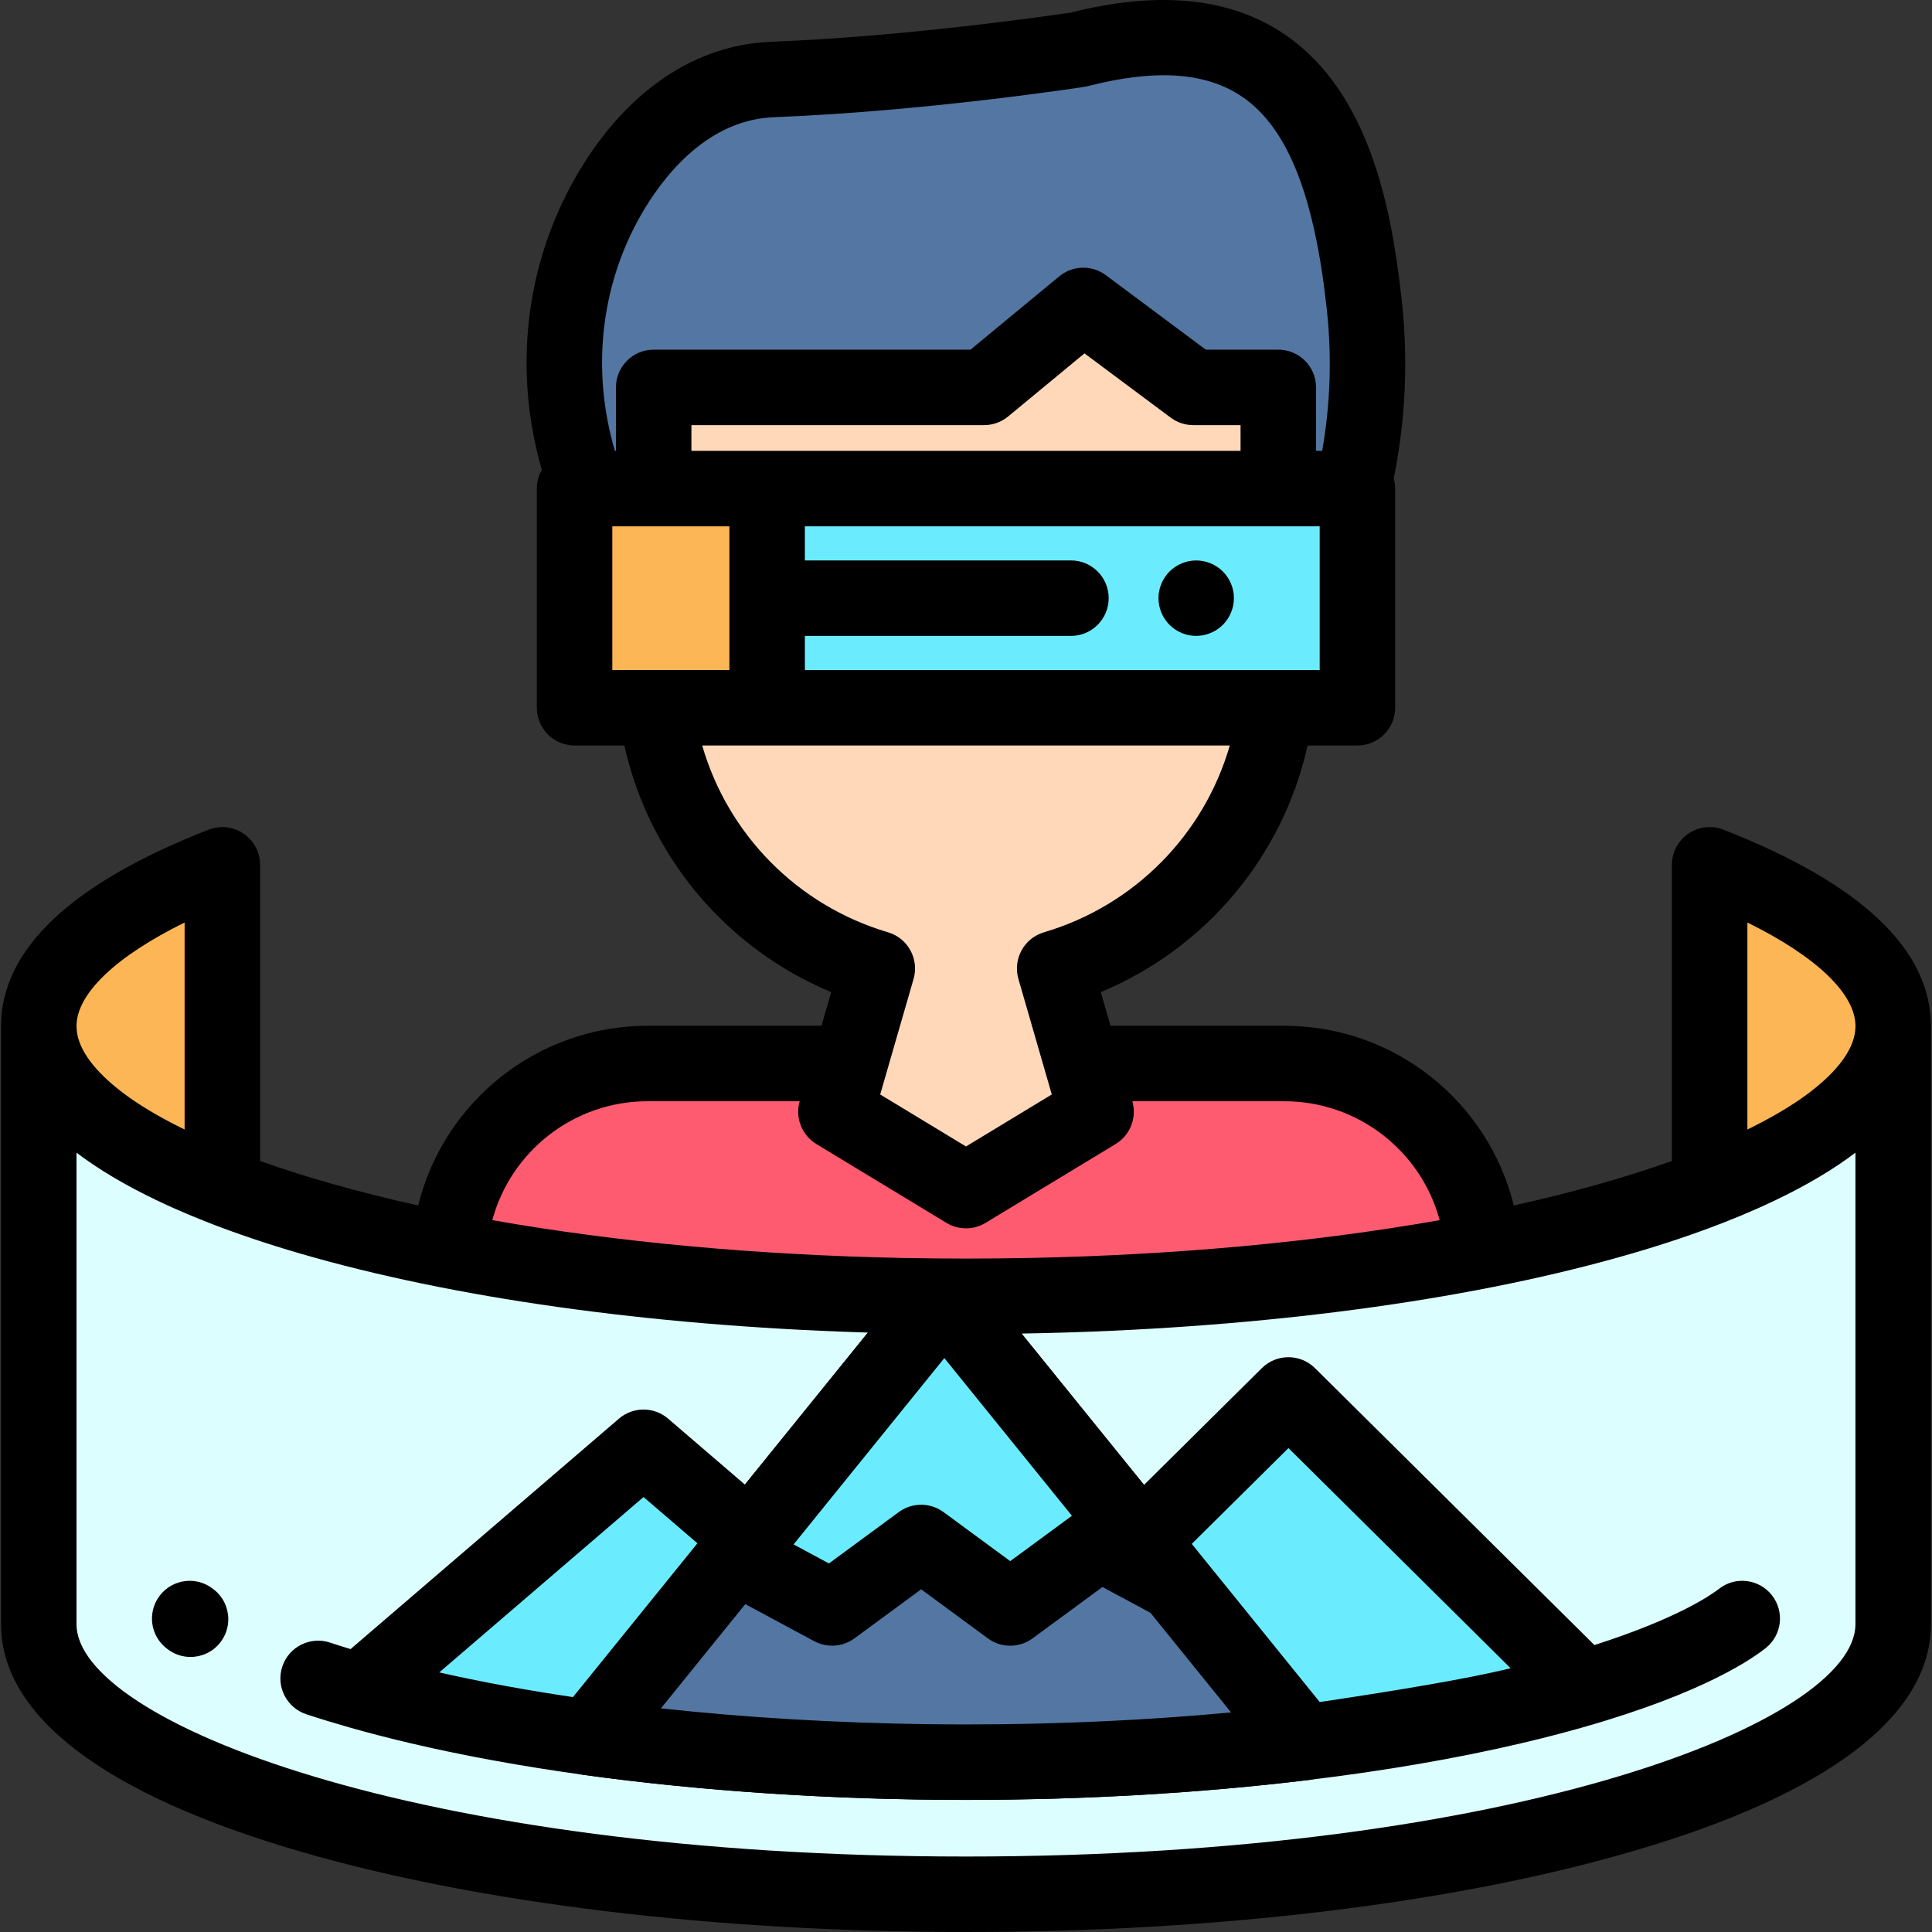
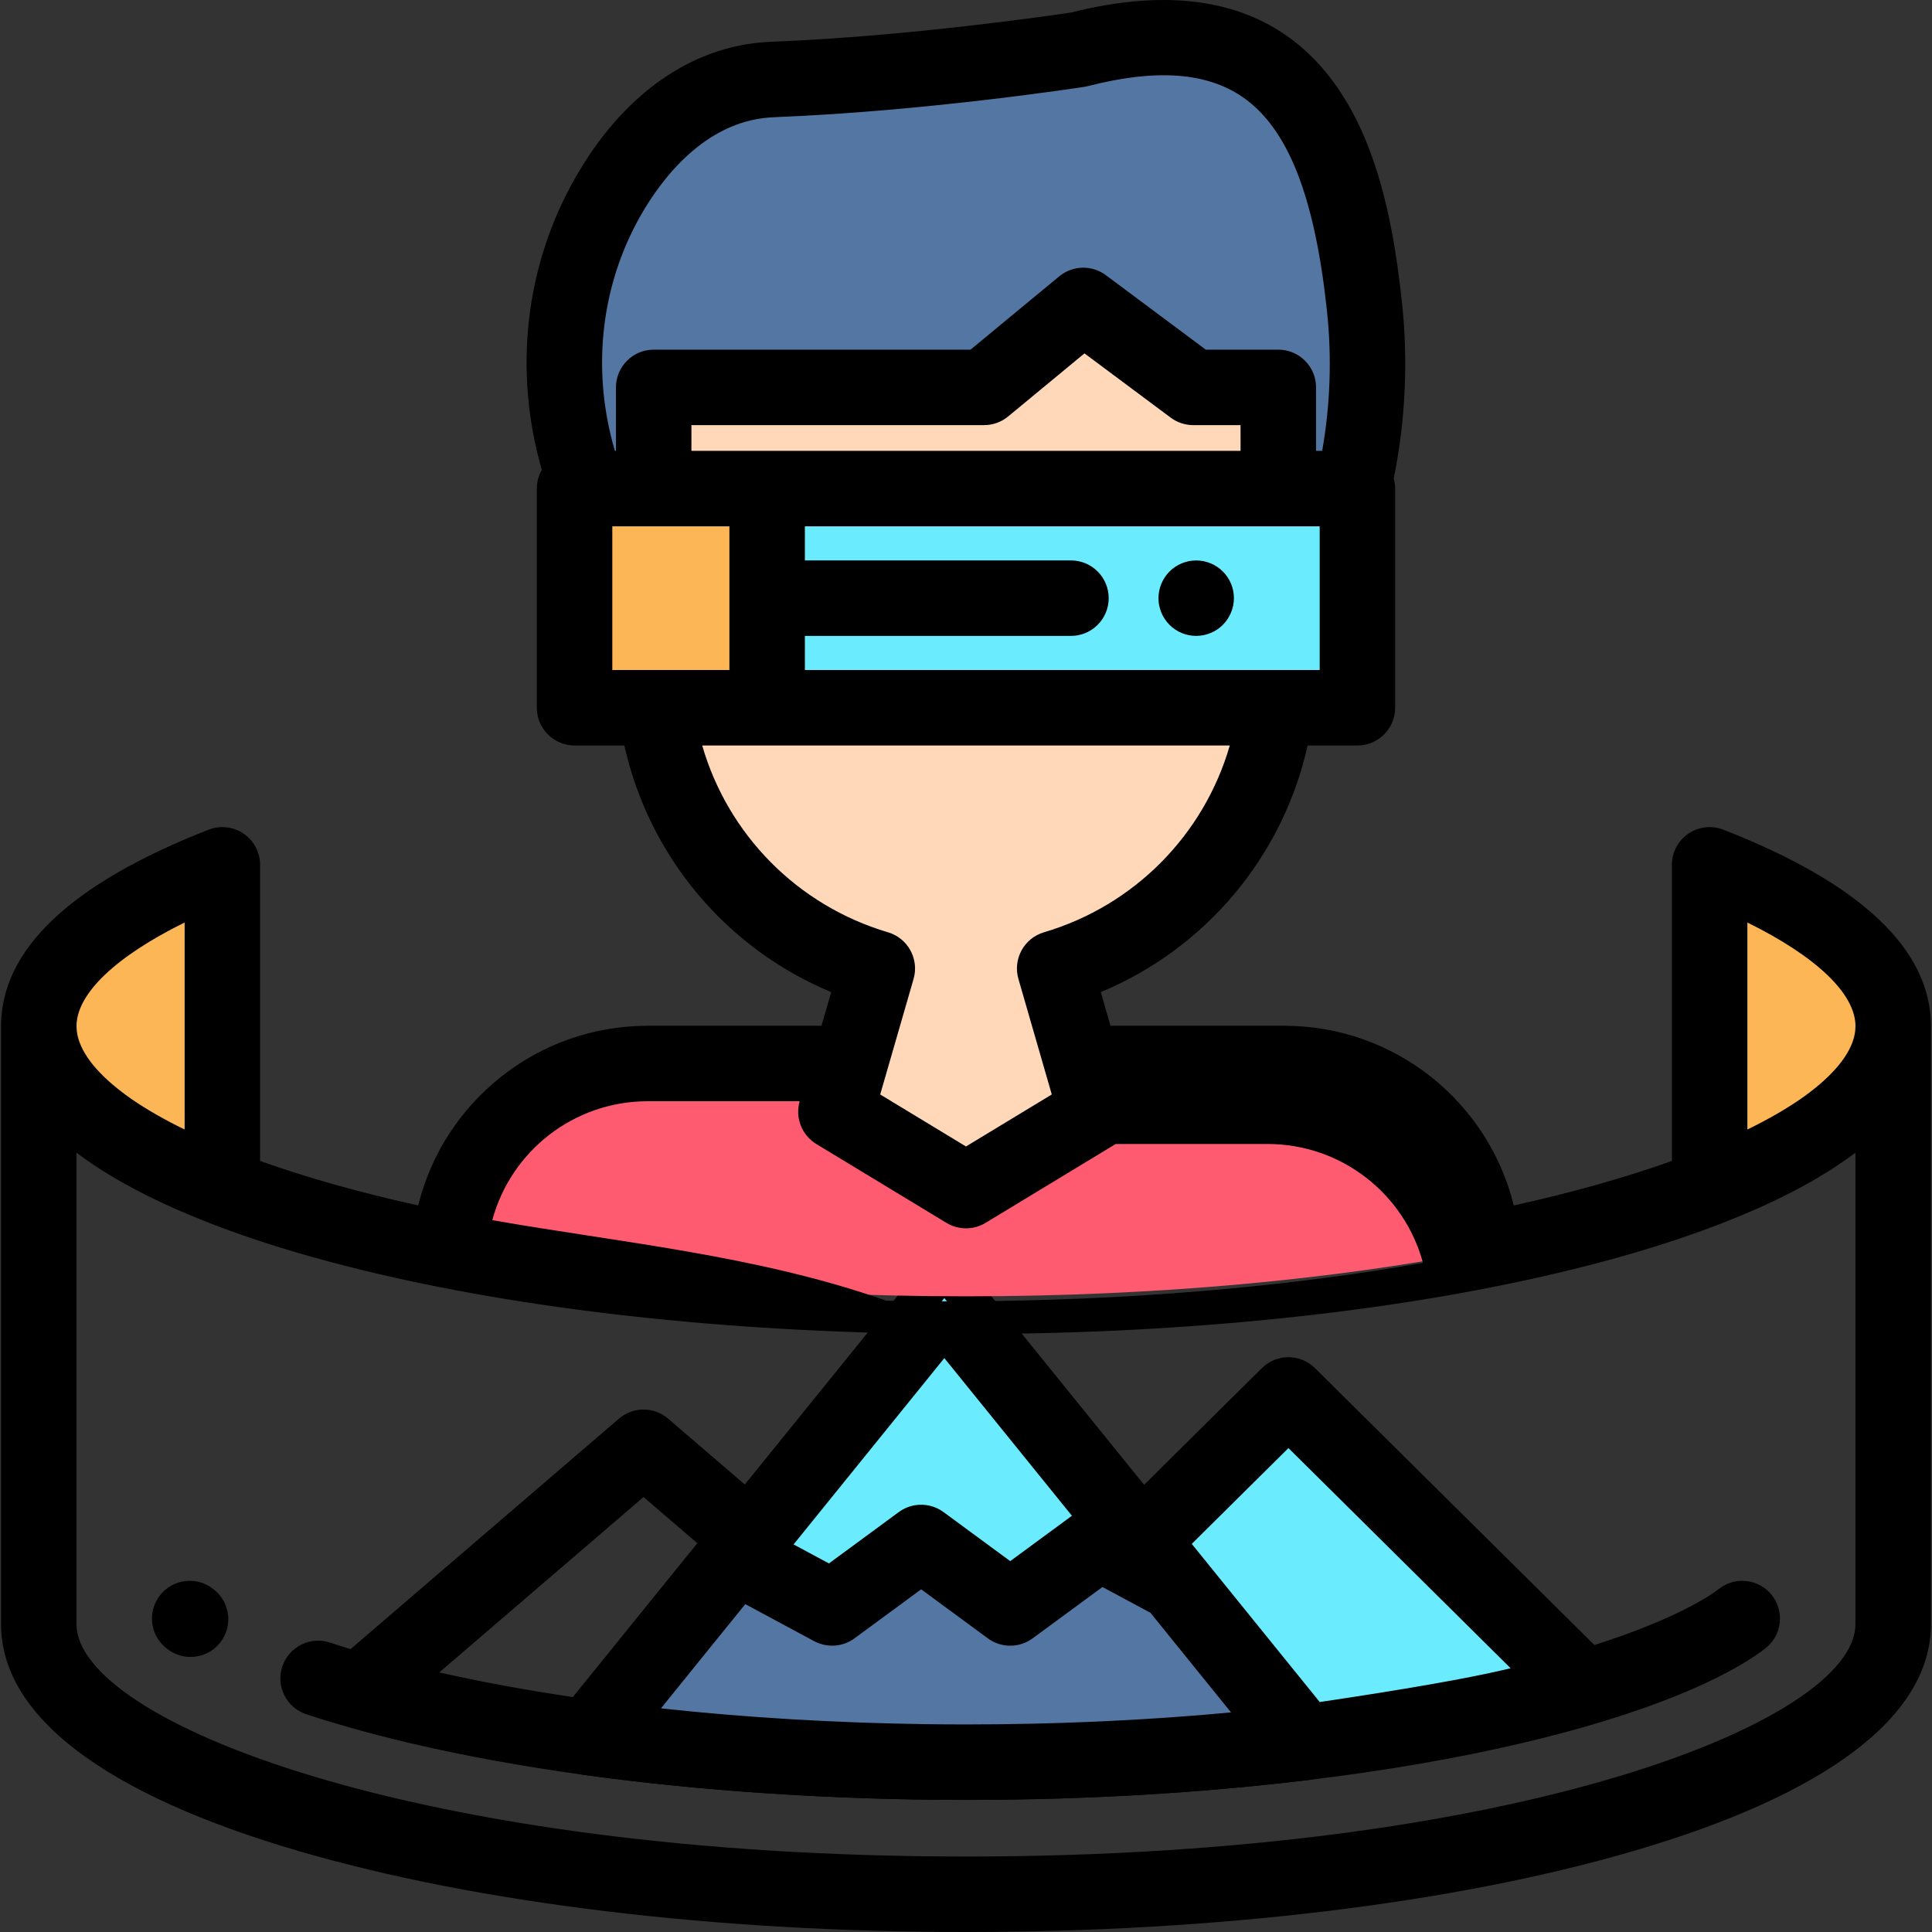
<svg xmlns="http://www.w3.org/2000/svg" version="1.1" id="Capa_1" x="0px" y="0px" viewBox="0 0 512.001 512.001" style="enable-background:new 0 0 512.001 512.001;" xml:space="preserve">
  <rect x="0" y="0" width="512.001" height="512.001" fill="#333333" stroke="none" />
-   <path style="fill:#DCFEFF;" d="M255.999,343.537c-135.71,0-245.724-32.051-245.724-71.587v158.462  c0,39.536,110.015,71.587,245.724,71.587s245.724-32.051,245.724-71.587V271.951C501.723,311.487,391.708,343.537,255.999,343.537z" />
  <path style="fill:#5377A2;" d="M311.386,419.552L311.386,419.552l-61.126-75.544l-55.321,68.371l-38.897,48.073  c30.886,4.27,65.108,6.544,99.957,6.544c30.987,0,61.478-1.8,89.57-5.2L311.386,419.552z" />
  <path d="M255.999,476.998c-34.875,0-69.913-2.295-101.326-6.639c-3.573-0.494-6.604-2.874-7.932-6.229  c-1.326-3.354-0.743-7.163,1.526-9.968l94.22-116.444c1.898-2.347,4.755-3.71,7.773-3.71l0,0c3.019,0,5.875,1.363,7.773,3.71  l95.309,117.788c2.287,2.828,2.859,6.675,1.493,10.047s-4.455,5.734-8.066,6.172C317.865,475.224,287.325,476.998,255.999,476.998z   M175.151,452.732c25.72,2.8,53.321,4.264,80.847,4.264c24.043,0,47.591-1.07,70.242-3.187l-75.981-93.902L175.151,452.732z" />
  <rect x="152.268" y="129.478" style="fill:#FDB655;" width="51.033" height="58.074" />
  <rect x="203.301" y="129.478" style="fill:#6BECFE;" width="156.43" height="58.074" />
  <path style="fill:#5377A2;" d="M155.785,129.483h17.449v-26.821h87.562l26.287-21.723l29.145,21.723h22.534v26.821h19.773  c3.127-13.181,5.062-29.673,3.036-48.452c-4.796-44.468-19.012-82.46-75.731-67.902c0,0-41.08,6.332-80.526,7.912  c-0.621,0.025-1.25,0.059-1.889,0.102c-17.887,1.212-32.551,13.902-42.234,30.84c-13.422,23.482-15.107,51.897-5.524,77.191  L155.785,129.483z" />
  <g>
    <polygon style="fill:#FFD8B9;" points="338.764,129.483 338.764,102.662 316.228,102.662 287.083,80.939 260.797,102.662    173.234,102.662 173.234,129.483  " />
    <path style="fill:#FFD8B9;" d="M338.131,187.558H173.866c4.077,32.963,27.543,59.908,58.632,69.1l-10.969,37.972l34.469,20.89   l34.469-20.89l-10.969-37.972C310.588,247.465,334.053,220.521,338.131,187.558z" />
  </g>
  <path d="M317.002,168.518c-0.65,0-1.31-0.06-1.95-0.19c-0.64-0.13-1.27-0.32-1.87-0.57c-0.61-0.25-1.19-0.56-1.73-0.92  c-0.551-0.37-1.061-0.79-1.52-1.25c-1.86-1.86-2.93-4.44-2.93-7.07c0-0.65,0.069-1.31,0.2-1.95c0.13-0.64,0.319-1.27,0.569-1.87  c0.25-0.61,0.561-1.19,0.92-1.73c0.36-0.55,0.78-1.06,1.24-1.52s0.97-0.88,1.52-1.24c0.54-0.36,1.119-0.67,1.73-0.92  c0.601-0.25,1.23-0.441,1.87-0.57c1.29-0.26,2.61-0.26,3.91,0c0.63,0.13,1.26,0.32,1.87,0.57c0.6,0.25,1.18,0.559,1.72,0.92  c0.55,0.36,1.06,0.78,1.52,1.24c0.461,0.46,0.881,0.97,1.25,1.52c0.36,0.54,0.671,1.12,0.921,1.73c0.25,0.6,0.44,1.23,0.569,1.87  c0.13,0.64,0.19,1.3,0.19,1.95c0,2.63-1.07,5.21-2.931,7.07C322.213,167.448,319.642,168.518,317.002,168.518z" />
  <path style="fill:#FF5B70;" d="M255.999,343.537c50.685,0,97.782-4.472,136.906-12.134c-1.586-27.643-24.498-49.562-52.528-49.562  h-53.602l3.694,12.789l-34.469,20.89l-34.469-20.89l3.694-12.789h-53.602c-28.031,0-50.942,21.919-52.528,49.562  C158.216,339.066,205.313,343.537,255.999,343.537z" />
  <g>
    <path style="fill:#FDB655;" d="M58.926,229.188C28.37,241.12,10.275,255.919,10.275,271.95s18.096,30.83,48.651,42.762V229.188z" />
    <path style="fill:#FDB655;" d="M453.072,229.188v85.524c30.556-11.932,48.651-26.731,48.651-42.762   C501.723,255.919,483.627,241.12,453.072,229.188z" />
  </g>
  <path d="M50.494,439.111c-2.162,0-4.338-0.697-6.17-2.136l-0.224-0.176c-2.511-1.972-3.823-4.905-3.823-7.868  c-0.001-2.163,0.696-4.341,2.136-6.173c3.411-4.343,9.697-5.1,14.042-1.688l0.224,0.176c2.511,1.972,3.823,4.905,3.823,7.868  c0.001,2.162-0.696,4.34-2.136,6.173C56.392,437.799,53.458,439.111,50.494,439.111z" />
  <polygon style="fill:#6BECFE;" points="244.115,408.769 267.72,426.128 291.33,408.769 311.386,419.552 250.261,344.008   194.94,412.38 220.509,426.128 " />
  <path style="fill:#5377A2;" d="M291.33,408.769l-23.609,17.358l-23.605-17.358l-23.604,17.358L194.94,412.38l-38.897,48.073  c30.886,4.27,65.108,6.544,99.957,6.544c30.988,0,61.478-1.8,89.57-5.2l-34.182-42.245L291.33,408.769z" />
  <g>
-     <path style="fill:#6BECFE;" d="M156.041,460.453l38.897-48.073l3.764-4.652l-28.161-24.179l-75.249,64.608   c4.864,1.384,10.149,2.764,15.915,4.115c15.416,3.613,32.415,6.607,50.469,8.932C159.788,460.961,157.908,460.711,156.041,460.453z   " />
    <path style="fill:#6BECFE;" d="M341.454,369.675l-39.085,38.732l9.018,11.145l0,0l34.182,42.245   c-3.465,0.419,35.527-4.909,55.218-9.525c6.992-1.639,13.297-3.319,18.972-4.999L341.454,369.675z" />
  </g>
-   <path d="M456.709,219.873c-3.078-1.201-6.55-0.806-9.279,1.057c-2.727,1.864-4.359,4.954-4.359,8.259v78.471  c-11.949,4.277-25.974,8.279-41.901,11.798c-6.75-27.455-31.551-47.617-60.794-47.617h-46.081l-2.577-8.921  c27.798-11.57,48.275-35.962,54.817-65.362h13.197c5.522,0,10.001-4.477,10.001-10.001v-58.075c0-0.933-0.137-1.831-0.376-2.688  c3.12-15.411,3.853-31.141,2.16-46.837c-2.678-24.818-8.592-55.274-30.74-70.624c-14.313-9.918-33.457-11.943-56.922-6.017  c-4.618,0.693-42.76,6.285-78.941,7.734c-0.711,0.029-1.432,0.068-2.164,0.117c-19.954,1.352-37.797,14.086-50.24,35.856  c-13.378,23.404-16.493,51.223-8.922,77.502c-0.838,1.463-1.324,3.153-1.324,4.959v58.075c0,5.523,4.478,10.001,10.001,10.001  h13.197c6.543,29.4,27.02,53.792,54.817,65.362l-2.577,8.921h-46.081c-29.245,0-54.044,20.162-60.794,47.617  c-15.927-3.519-29.952-7.52-41.901-11.798V229.19c0-3.304-1.632-6.394-4.359-8.259c-2.729-1.863-6.2-2.258-9.279-1.057  C18.786,234.13,0.275,251.651,0.275,271.952v158.462c0,24.308,27.378,45.131,79.175,60.221  c47.294,13.778,109.994,21.366,176.55,21.366s129.256-7.588,176.55-21.366c51.797-15.09,79.175-35.914,79.175-60.221V271.951  C511.724,251.65,493.213,234.128,456.709,219.873z M463.072,244.474c18.177,8.958,28.65,18.846,28.65,27.477  c0,0.346-0.024,0.695-0.056,1.045c-0.012,0.122-0.025,0.245-0.041,0.368c-0.028,0.221-0.066,0.443-0.106,0.666  c-0.073,0.392-0.16,0.785-0.273,1.181c-0.003,0.012-0.006,0.024-0.009,0.035c-1.506,5.204-6.471,10.746-14.335,16.185  c-3.88,2.655-8.501,5.303-13.828,7.904v-54.861H463.072z M349.731,177.557L349.731,177.557H213.301v-9.037h70.514  c5.522,0,10.001-4.477,10.001-10.001s-4.478-10.001-10.001-10.001h-70.514v-9.036h136.431l0,0V177.557z M328.763,119.482H183.234  l0,0v-6.819h77.563c2.325,0,4.578-0.811,6.37-2.292l20.234-16.722l22.85,17.032c1.728,1.287,3.823,1.982,5.977,1.982h12.534  L328.763,119.482L328.763,119.482z M169.875,56.947c5.22-9.133,16.608-24.632,34.224-25.826c0.547-0.037,1.086-0.066,1.617-0.087  c39.556-1.584,79.949-7.759,81.65-8.022c0.324-0.05,0.646-0.116,0.963-0.197c18.064-4.637,31.492-3.669,41.055,2.957  c11.924,8.264,18.993,26.164,22.247,56.331c1.35,12.515,0.933,25.055-1.236,37.379h-1.63v-16.82c0-5.523-4.478-10.001-10.001-10.001  h-19.218l-26.485-19.741c-3.696-2.754-8.797-2.625-12.348,0.31L257.2,92.664h-83.965c-5.522,0-10.001,4.477-10.001,10.001v16.82  h-0.279C156.697,98.232,159.119,75.766,169.875,56.947z M162.267,139.484L162.267,139.484H193.3v38.073h-31.033l0,0V139.484z   M186.09,197.558L186.09,197.558h139.819c-6.798,23.558-25.196,42.399-49.245,49.51c-5.273,1.559-8.298,7.082-6.772,12.366  l7.272,25.173c0.001,0.004,0.001,0.007,0.002,0.011l1.569,5.43l-22.736,13.78l-22.736-13.78l1.569-5.43  c0.001-0.004,0.001-0.007,0.002-0.011l7.272-25.173c1.525-5.282-1.499-10.807-6.771-12.366  C211.286,239.957,192.889,221.118,186.09,197.558z M130.467,323.35c4.901-18.226,21.566-31.508,41.155-31.508h40.303l-0.003,0.012  c-1.254,4.342,0.56,8.986,4.425,11.328l34.47,20.891c1.593,0.965,3.388,1.448,5.183,1.448c1.795,0,3.59-0.483,5.183-1.448  l34.47-20.891c3.865-2.342,5.679-6.985,4.425-11.328l-0.003-0.012h40.302c19.585,0,36.251,13.284,41.155,31.508  c-33.018,5.839-70.183,9.258-108.846,10.023c-0.021,0-0.043,0.001-0.064,0.001c-2.456,0.048-4.921,0.082-7.388,0.109  c-0.44,0.005-0.877,0.011-1.319,0.015c-2.633,0.025-5.271,0.039-7.915,0.039s-5.282-0.014-7.915-0.039  c-0.441-0.004-0.878-0.01-1.319-0.015c-2.467-0.027-4.932-0.061-7.388-0.109c-0.021,0-0.043-0.001-0.064-0.001  C200.65,332.608,163.485,329.188,130.467,323.35z M318.037,454.525c-0.437,0.036-0.877,0.068-1.315,0.103  c-2.043,0.163-4.095,0.316-6.152,0.462c-1.003,0.071-2.007,0.141-3.013,0.208c-1.735,0.116-3.476,0.225-5.22,0.329  c-1.088,0.065-2.177,0.13-3.269,0.19c-1.855,0.103-3.717,0.197-5.581,0.286c-1.068,0.051-2.136,0.102-3.207,0.148  c-2.002,0.087-4.01,0.167-6.022,0.238c-0.958,0.034-1.918,0.066-2.878,0.097c-2.178,0.07-4.36,0.133-6.548,0.184  c-0.716,0.017-1.433,0.031-2.15,0.046c-2.433,0.051-4.869,0.094-7.314,0.123c-0.382,0.005-0.765,0.007-1.148,0.011  c-2.733,0.028-5.471,0.046-8.217,0.046c-3.427,0-6.855-0.023-10.281-0.068c-0.04,0-0.081-0.001-0.121-0.002  c-24.048-0.321-47.965-1.747-70.444-4.194l6.422-7.936l15.928-19.683l18.272,9.824c0.4,0.215,0.812,0.396,1.23,0.552  c0.141,0.053,0.286,0.089,0.429,0.136c0.28,0.091,0.561,0.178,0.846,0.243c0.17,0.039,0.341,0.065,0.513,0.095  c0.264,0.046,0.527,0.086,0.793,0.111c0.18,0.017,0.359,0.026,0.539,0.033c0.129,0.005,0.257,0.023,0.385,0.023  c0.208,0,0.416-0.012,0.624-0.025c0.037-0.002,0.074-0.001,0.111-0.004c0.412-0.03,0.821-0.092,1.227-0.173  c0.066-0.013,0.133-0.025,0.199-0.039c0.395-0.087,0.784-0.2,1.167-0.335c0.067-0.024,0.134-0.049,0.2-0.074  c0.386-0.146,0.766-0.313,1.135-0.507c0.047-0.025,0.092-0.052,0.138-0.078c0.386-0.211,0.764-0.443,1.125-0.709l8.84-6.5l8.84-6.5  l17.681,13.002c1.545,1.136,3.335,1.773,5.155,1.913c2.332,0.18,4.715-0.458,6.694-1.913l18.516-13.614l12.717,6.836l18.348,22.676  l3.013,3.724c-0.108,0.01-0.217,0.02-0.326,0.03C323.301,454.081,320.675,454.31,318.037,454.525z M142.704,448.316  c-0.083-0.014-0.167-0.027-0.25-0.041c-1.416-0.235-2.821-0.475-4.217-0.719c-0.108-0.019-0.217-0.037-0.324-0.056  c-1.398-0.245-2.785-0.495-4.162-0.748c-0.089-0.016-0.178-0.032-0.267-0.048c-2.934-0.542-5.82-1.103-8.656-1.683  c-0.045-0.009-0.089-0.019-0.134-0.028c-1.307-0.268-2.601-0.54-3.886-0.816c-0.499-0.107-0.992-0.217-1.488-0.326  c-0.83-0.181-1.659-0.362-2.479-0.547c-0.143-0.032-0.284-0.065-0.427-0.098l54.13-46.476l14.276,12.258l-32.981,40.761  c-1.549-0.23-3.086-0.464-4.613-0.704c-0.041-0.006-0.082-0.013-0.123-0.019C145.626,448.793,144.161,448.557,142.704,448.316z   M398.504,442.536c-9.859,2.311-26.254,5.176-48.761,8.522l-30.583-37.795l-3.33-4.115l25.623-25.392l58.876,58.344  C399.72,442.245,399.125,442.39,398.504,442.536z M267.721,413.715l-17.682-13.002c-2.202-1.62-4.903-2.227-7.48-1.822  c-1.546,0.243-3.048,0.85-4.37,1.822l-18.511,13.613l-9.372-5.038l39.954-49.379l33.811,41.786L267.721,413.715z M48.926,244.474  v54.862c-5.328-2.601-9.949-5.249-13.829-7.904c-7.863-5.44-12.829-10.98-14.335-16.185c-0.003-0.012-0.006-0.024-0.009-0.035  c-0.113-0.396-0.201-0.789-0.274-1.181c-0.04-0.222-0.079-0.445-0.106-0.666c-0.016-0.123-0.03-0.246-0.041-0.368  c-0.032-0.35-0.056-0.698-0.056-1.045C20.275,263.32,30.748,253.432,48.926,244.474z M255.999,491.999  c-146.046,0-235.724-35.87-235.724-61.586V305.469c5.755,4.372,12.749,8.536,20.966,12.482c0.14,0.068,0.28,0.136,0.421,0.203  c0.842,0.402,1.699,0.8,2.567,1.197c0.396,0.182,0.787,0.365,1.189,0.547c0.29,0.13,0.59,0.258,0.882,0.388  c2.841,1.264,5.812,2.5,8.908,3.71c0.027,0.01,0.053,0.021,0.08,0.032c0.003,0.001,0.006,0.002,0.009,0.003  c7.348,2.869,15.392,5.588,24.152,8.141c40.548,11.814,92.425,19.07,148.342,20.902c0.325,0.011,0.65,0.021,0.975,0.031  c0.413,0.013,0.825,0.028,1.239,0.04l-32.598,40.286l-20.348-17.471c-3.748-3.218-9.282-3.217-13.03,0l-71.124,61.068  c-1.864-0.569-3.69-1.144-5.463-1.729c-5.247-1.73-10.901,1.118-12.631,6.363c-1.73,5.245,1.118,10.9,6.362,12.631  c3.62,1.194,7.423,2.354,11.37,3.477c0.005,0.001,0.01,0.004,0.014,0.005c0.06,0.017,0.121,0.033,0.181,0.05  c1.164,0.33,2.34,0.657,3.53,0.981c0.157,0.043,0.312,0.085,0.469,0.128c1.136,0.307,2.283,0.611,3.441,0.911  c0.204,0.053,0.407,0.107,0.612,0.16c1.116,0.288,2.244,0.572,3.38,0.853c0.235,0.058,0.467,0.117,0.702,0.175  c1.34,0.329,2.689,0.655,4.055,0.975c1.568,0.368,3.158,0.727,4.757,1.082c0.462,0.103,0.928,0.204,1.393,0.305  c1.227,0.268,2.463,0.532,3.708,0.793c0.439,0.092,0.876,0.185,1.318,0.276c1.643,0.339,3.297,0.672,4.968,0.998  c0.207,0.04,0.418,0.079,0.625,0.119c1.48,0.286,2.972,0.567,4.473,0.844c0.497,0.091,0.996,0.182,1.496,0.272  c1.354,0.245,2.715,0.486,4.085,0.722c0.4,0.069,0.797,0.14,1.199,0.208c1.735,0.296,3.483,0.585,5.244,0.867  c0.379,0.061,0.762,0.119,1.143,0.18c1.421,0.225,2.851,0.445,4.288,0.662c0.533,0.08,1.066,0.16,1.6,0.239  c1.54,0.227,3.089,0.45,4.646,0.667c0.223,0.031,0.442,0.065,0.665,0.096c0.044,0.007,0.088,0.013,0.133,0.02  c0.087,0.012,0.176,0.023,0.263,0.035c1.657,0.228,3.324,0.45,4.999,0.667c0.134,0.017,0.266,0.036,0.4,0.053  c0.023,0.003,0.046,0.006,0.068,0.009c0.001,0,0.001,0.001,0.002,0.001c0.003,0,0.005,0,0.007,0c0.467,0.06,0.941,0.117,1.41,0.176  c1.287,0.163,2.578,0.322,3.875,0.478c0.531,0.064,1.062,0.128,1.594,0.19c23.806,2.805,49.237,4.48,75.189,4.913  c0.373,0.006,0.747,0.012,1.12,0.017c1.635,0.025,3.272,0.045,4.911,0.06c0.498,0.005,0.995,0.01,1.493,0.014  c1.996,0.015,3.994,0.025,5.995,0.025c3.711,0,7.414-0.028,11.11-0.079c0.483-0.007,0.966-0.015,1.449-0.022  c3.178-0.049,6.349-0.117,9.511-0.203c0.761-0.021,1.523-0.041,2.283-0.064c2.943-0.089,5.876-0.195,8.801-0.316  c1.188-0.049,2.373-0.101,3.557-0.155c2.733-0.125,5.458-0.261,8.171-0.414c1.102-0.062,2.199-0.129,3.298-0.195  c2.563-0.155,5.115-0.323,7.655-0.502c1.015-0.072,2.03-0.143,3.043-0.219c2.918-0.218,5.819-0.454,8.704-0.705  c0.769-0.067,1.537-0.134,2.303-0.203c3.129-0.282,6.237-0.582,9.321-0.901c0.474-0.049,0.946-0.099,1.419-0.149  c3.238-0.342,6.449-0.704,9.631-1.086c0.172-0.021,0.347-0.038,0.518-0.058c0.002,0,0.004-0.001,0.006-0.001  c0.023-0.003,0.046-0.008,0.07-0.011c20.169-2.444,39.141-5.699,56.223-9.704c1.605-0.376,3.161-0.754,4.695-1.133  c0.318-0.079,0.634-0.159,0.951-0.238c1.414-0.354,2.799-0.708,4.153-1.063c0.116-0.031,0.233-0.06,0.348-0.091  c34.782-9.166,49.679-18.755,54.68-22.683c4.344-3.412,5.099-9.699,1.688-14.042c-3.411-4.343-9.7-5.099-14.042-1.688  c-1.883,1.479-10.753,7.77-32.996,14.887l-74.055-73.386c-3.898-3.862-10.181-3.862-14.079,0l-31.228,30.947l-32.455-40.109  c4.187-0.071,8.355-0.172,12.501-0.303c0.325-0.01,0.65-0.021,0.975-0.031c55.918-1.831,107.795-9.089,148.342-20.902  c8.76-2.552,16.803-5.271,24.152-8.141c0.003-0.001,0.006-0.002,0.009-0.003c0.027-0.01,0.053-0.021,0.08-0.032  c3.095-1.21,6.066-2.447,8.908-3.71c0.293-0.13,0.592-0.258,0.882-0.388c0.402-0.181,0.793-0.364,1.189-0.547  c0.867-0.397,1.724-0.796,2.566-1.197c0.141-0.068,0.281-0.136,0.421-0.203c8.218-3.946,15.211-8.109,20.966-12.482v124.944  C491.722,456.129,402.045,491.999,255.999,491.999z" />
+   <path d="M456.709,219.873c-3.078-1.201-6.55-0.806-9.279,1.057c-2.727,1.864-4.359,4.954-4.359,8.259v78.471  c-11.949,4.277-25.974,8.279-41.901,11.798c-6.75-27.455-31.551-47.617-60.794-47.617h-46.081l-2.577-8.921  c27.798-11.57,48.275-35.962,54.817-65.362h13.197c5.522,0,10.001-4.477,10.001-10.001v-58.075c0-0.933-0.137-1.831-0.376-2.688  c3.12-15.411,3.853-31.141,2.16-46.837c-2.678-24.818-8.592-55.274-30.74-70.624c-14.313-9.918-33.457-11.943-56.922-6.017  c-4.618,0.693-42.76,6.285-78.941,7.734c-0.711,0.029-1.432,0.068-2.164,0.117c-19.954,1.352-37.797,14.086-50.24,35.856  c-13.378,23.404-16.493,51.223-8.922,77.502c-0.838,1.463-1.324,3.153-1.324,4.959v58.075c0,5.523,4.478,10.001,10.001,10.001  h13.197c6.543,29.4,27.02,53.792,54.817,65.362l-2.577,8.921h-46.081c-29.245,0-54.044,20.162-60.794,47.617  c-15.927-3.519-29.952-7.52-41.901-11.798V229.19c0-3.304-1.632-6.394-4.359-8.259c-2.729-1.863-6.2-2.258-9.279-1.057  C18.786,234.13,0.275,251.651,0.275,271.952v158.462c0,24.308,27.378,45.131,79.175,60.221  c47.294,13.778,109.994,21.366,176.55,21.366s129.256-7.588,176.55-21.366c51.797-15.09,79.175-35.914,79.175-60.221V271.951  C511.724,251.65,493.213,234.128,456.709,219.873z M463.072,244.474c18.177,8.958,28.65,18.846,28.65,27.477  c0,0.346-0.024,0.695-0.056,1.045c-0.012,0.122-0.025,0.245-0.041,0.368c-0.028,0.221-0.066,0.443-0.106,0.666  c-0.073,0.392-0.16,0.785-0.273,1.181c-0.003,0.012-0.006,0.024-0.009,0.035c-1.506,5.204-6.471,10.746-14.335,16.185  c-3.88,2.655-8.501,5.303-13.828,7.904v-54.861H463.072z M349.731,177.557L349.731,177.557H213.301v-9.037h70.514  c5.522,0,10.001-4.477,10.001-10.001s-4.478-10.001-10.001-10.001h-70.514v-9.036h136.431l0,0V177.557z M328.763,119.482H183.234  l0,0v-6.819h77.563c2.325,0,4.578-0.811,6.37-2.292l20.234-16.722l22.85,17.032c1.728,1.287,3.823,1.982,5.977,1.982h12.534  L328.763,119.482L328.763,119.482z M169.875,56.947c5.22-9.133,16.608-24.632,34.224-25.826c0.547-0.037,1.086-0.066,1.617-0.087  c39.556-1.584,79.949-7.759,81.65-8.022c0.324-0.05,0.646-0.116,0.963-0.197c18.064-4.637,31.492-3.669,41.055,2.957  c11.924,8.264,18.993,26.164,22.247,56.331c1.35,12.515,0.933,25.055-1.236,37.379h-1.63v-16.82c0-5.523-4.478-10.001-10.001-10.001  h-19.218l-26.485-19.741c-3.696-2.754-8.797-2.625-12.348,0.31L257.2,92.664h-83.965c-5.522,0-10.001,4.477-10.001,10.001v16.82  h-0.279C156.697,98.232,159.119,75.766,169.875,56.947z M162.267,139.484L162.267,139.484H193.3v38.073h-31.033l0,0V139.484z   M186.09,197.558L186.09,197.558h139.819c-6.798,23.558-25.196,42.399-49.245,49.51c-5.273,1.559-8.298,7.082-6.772,12.366  l7.272,25.173c0.001,0.004,0.001,0.007,0.002,0.011l1.569,5.43l-22.736,13.78l-22.736-13.78l1.569-5.43  c0.001-0.004,0.001-0.007,0.002-0.011l7.272-25.173c1.525-5.282-1.499-10.807-6.771-12.366  C211.286,239.957,192.889,221.118,186.09,197.558z M130.467,323.35c4.901-18.226,21.566-31.508,41.155-31.508h40.303l-0.003,0.012  c-1.254,4.342,0.56,8.986,4.425,11.328l34.47,20.891c1.593,0.965,3.388,1.448,5.183,1.448c1.795,0,3.59-0.483,5.183-1.448  l34.47-20.891l-0.003-0.012h40.302c19.585,0,36.251,13.284,41.155,31.508  c-33.018,5.839-70.183,9.258-108.846,10.023c-0.021,0-0.043,0.001-0.064,0.001c-2.456,0.048-4.921,0.082-7.388,0.109  c-0.44,0.005-0.877,0.011-1.319,0.015c-2.633,0.025-5.271,0.039-7.915,0.039s-5.282-0.014-7.915-0.039  c-0.441-0.004-0.878-0.01-1.319-0.015c-2.467-0.027-4.932-0.061-7.388-0.109c-0.021,0-0.043-0.001-0.064-0.001  C200.65,332.608,163.485,329.188,130.467,323.35z M318.037,454.525c-0.437,0.036-0.877,0.068-1.315,0.103  c-2.043,0.163-4.095,0.316-6.152,0.462c-1.003,0.071-2.007,0.141-3.013,0.208c-1.735,0.116-3.476,0.225-5.22,0.329  c-1.088,0.065-2.177,0.13-3.269,0.19c-1.855,0.103-3.717,0.197-5.581,0.286c-1.068,0.051-2.136,0.102-3.207,0.148  c-2.002,0.087-4.01,0.167-6.022,0.238c-0.958,0.034-1.918,0.066-2.878,0.097c-2.178,0.07-4.36,0.133-6.548,0.184  c-0.716,0.017-1.433,0.031-2.15,0.046c-2.433,0.051-4.869,0.094-7.314,0.123c-0.382,0.005-0.765,0.007-1.148,0.011  c-2.733,0.028-5.471,0.046-8.217,0.046c-3.427,0-6.855-0.023-10.281-0.068c-0.04,0-0.081-0.001-0.121-0.002  c-24.048-0.321-47.965-1.747-70.444-4.194l6.422-7.936l15.928-19.683l18.272,9.824c0.4,0.215,0.812,0.396,1.23,0.552  c0.141,0.053,0.286,0.089,0.429,0.136c0.28,0.091,0.561,0.178,0.846,0.243c0.17,0.039,0.341,0.065,0.513,0.095  c0.264,0.046,0.527,0.086,0.793,0.111c0.18,0.017,0.359,0.026,0.539,0.033c0.129,0.005,0.257,0.023,0.385,0.023  c0.208,0,0.416-0.012,0.624-0.025c0.037-0.002,0.074-0.001,0.111-0.004c0.412-0.03,0.821-0.092,1.227-0.173  c0.066-0.013,0.133-0.025,0.199-0.039c0.395-0.087,0.784-0.2,1.167-0.335c0.067-0.024,0.134-0.049,0.2-0.074  c0.386-0.146,0.766-0.313,1.135-0.507c0.047-0.025,0.092-0.052,0.138-0.078c0.386-0.211,0.764-0.443,1.125-0.709l8.84-6.5l8.84-6.5  l17.681,13.002c1.545,1.136,3.335,1.773,5.155,1.913c2.332,0.18,4.715-0.458,6.694-1.913l18.516-13.614l12.717,6.836l18.348,22.676  l3.013,3.724c-0.108,0.01-0.217,0.02-0.326,0.03C323.301,454.081,320.675,454.31,318.037,454.525z M142.704,448.316  c-0.083-0.014-0.167-0.027-0.25-0.041c-1.416-0.235-2.821-0.475-4.217-0.719c-0.108-0.019-0.217-0.037-0.324-0.056  c-1.398-0.245-2.785-0.495-4.162-0.748c-0.089-0.016-0.178-0.032-0.267-0.048c-2.934-0.542-5.82-1.103-8.656-1.683  c-0.045-0.009-0.089-0.019-0.134-0.028c-1.307-0.268-2.601-0.54-3.886-0.816c-0.499-0.107-0.992-0.217-1.488-0.326  c-0.83-0.181-1.659-0.362-2.479-0.547c-0.143-0.032-0.284-0.065-0.427-0.098l54.13-46.476l14.276,12.258l-32.981,40.761  c-1.549-0.23-3.086-0.464-4.613-0.704c-0.041-0.006-0.082-0.013-0.123-0.019C145.626,448.793,144.161,448.557,142.704,448.316z   M398.504,442.536c-9.859,2.311-26.254,5.176-48.761,8.522l-30.583-37.795l-3.33-4.115l25.623-25.392l58.876,58.344  C399.72,442.245,399.125,442.39,398.504,442.536z M267.721,413.715l-17.682-13.002c-2.202-1.62-4.903-2.227-7.48-1.822  c-1.546,0.243-3.048,0.85-4.37,1.822l-18.511,13.613l-9.372-5.038l39.954-49.379l33.811,41.786L267.721,413.715z M48.926,244.474  v54.862c-5.328-2.601-9.949-5.249-13.829-7.904c-7.863-5.44-12.829-10.98-14.335-16.185c-0.003-0.012-0.006-0.024-0.009-0.035  c-0.113-0.396-0.201-0.789-0.274-1.181c-0.04-0.222-0.079-0.445-0.106-0.666c-0.016-0.123-0.03-0.246-0.041-0.368  c-0.032-0.35-0.056-0.698-0.056-1.045C20.275,263.32,30.748,253.432,48.926,244.474z M255.999,491.999  c-146.046,0-235.724-35.87-235.724-61.586V305.469c5.755,4.372,12.749,8.536,20.966,12.482c0.14,0.068,0.28,0.136,0.421,0.203  c0.842,0.402,1.699,0.8,2.567,1.197c0.396,0.182,0.787,0.365,1.189,0.547c0.29,0.13,0.59,0.258,0.882,0.388  c2.841,1.264,5.812,2.5,8.908,3.71c0.027,0.01,0.053,0.021,0.08,0.032c0.003,0.001,0.006,0.002,0.009,0.003  c7.348,2.869,15.392,5.588,24.152,8.141c40.548,11.814,92.425,19.07,148.342,20.902c0.325,0.011,0.65,0.021,0.975,0.031  c0.413,0.013,0.825,0.028,1.239,0.04l-32.598,40.286l-20.348-17.471c-3.748-3.218-9.282-3.217-13.03,0l-71.124,61.068  c-1.864-0.569-3.69-1.144-5.463-1.729c-5.247-1.73-10.901,1.118-12.631,6.363c-1.73,5.245,1.118,10.9,6.362,12.631  c3.62,1.194,7.423,2.354,11.37,3.477c0.005,0.001,0.01,0.004,0.014,0.005c0.06,0.017,0.121,0.033,0.181,0.05  c1.164,0.33,2.34,0.657,3.53,0.981c0.157,0.043,0.312,0.085,0.469,0.128c1.136,0.307,2.283,0.611,3.441,0.911  c0.204,0.053,0.407,0.107,0.612,0.16c1.116,0.288,2.244,0.572,3.38,0.853c0.235,0.058,0.467,0.117,0.702,0.175  c1.34,0.329,2.689,0.655,4.055,0.975c1.568,0.368,3.158,0.727,4.757,1.082c0.462,0.103,0.928,0.204,1.393,0.305  c1.227,0.268,2.463,0.532,3.708,0.793c0.439,0.092,0.876,0.185,1.318,0.276c1.643,0.339,3.297,0.672,4.968,0.998  c0.207,0.04,0.418,0.079,0.625,0.119c1.48,0.286,2.972,0.567,4.473,0.844c0.497,0.091,0.996,0.182,1.496,0.272  c1.354,0.245,2.715,0.486,4.085,0.722c0.4,0.069,0.797,0.14,1.199,0.208c1.735,0.296,3.483,0.585,5.244,0.867  c0.379,0.061,0.762,0.119,1.143,0.18c1.421,0.225,2.851,0.445,4.288,0.662c0.533,0.08,1.066,0.16,1.6,0.239  c1.54,0.227,3.089,0.45,4.646,0.667c0.223,0.031,0.442,0.065,0.665,0.096c0.044,0.007,0.088,0.013,0.133,0.02  c0.087,0.012,0.176,0.023,0.263,0.035c1.657,0.228,3.324,0.45,4.999,0.667c0.134,0.017,0.266,0.036,0.4,0.053  c0.023,0.003,0.046,0.006,0.068,0.009c0.001,0,0.001,0.001,0.002,0.001c0.003,0,0.005,0,0.007,0c0.467,0.06,0.941,0.117,1.41,0.176  c1.287,0.163,2.578,0.322,3.875,0.478c0.531,0.064,1.062,0.128,1.594,0.19c23.806,2.805,49.237,4.48,75.189,4.913  c0.373,0.006,0.747,0.012,1.12,0.017c1.635,0.025,3.272,0.045,4.911,0.06c0.498,0.005,0.995,0.01,1.493,0.014  c1.996,0.015,3.994,0.025,5.995,0.025c3.711,0,7.414-0.028,11.11-0.079c0.483-0.007,0.966-0.015,1.449-0.022  c3.178-0.049,6.349-0.117,9.511-0.203c0.761-0.021,1.523-0.041,2.283-0.064c2.943-0.089,5.876-0.195,8.801-0.316  c1.188-0.049,2.373-0.101,3.557-0.155c2.733-0.125,5.458-0.261,8.171-0.414c1.102-0.062,2.199-0.129,3.298-0.195  c2.563-0.155,5.115-0.323,7.655-0.502c1.015-0.072,2.03-0.143,3.043-0.219c2.918-0.218,5.819-0.454,8.704-0.705  c0.769-0.067,1.537-0.134,2.303-0.203c3.129-0.282,6.237-0.582,9.321-0.901c0.474-0.049,0.946-0.099,1.419-0.149  c3.238-0.342,6.449-0.704,9.631-1.086c0.172-0.021,0.347-0.038,0.518-0.058c0.002,0,0.004-0.001,0.006-0.001  c0.023-0.003,0.046-0.008,0.07-0.011c20.169-2.444,39.141-5.699,56.223-9.704c1.605-0.376,3.161-0.754,4.695-1.133  c0.318-0.079,0.634-0.159,0.951-0.238c1.414-0.354,2.799-0.708,4.153-1.063c0.116-0.031,0.233-0.06,0.348-0.091  c34.782-9.166,49.679-18.755,54.68-22.683c4.344-3.412,5.099-9.699,1.688-14.042c-3.411-4.343-9.7-5.099-14.042-1.688  c-1.883,1.479-10.753,7.77-32.996,14.887l-74.055-73.386c-3.898-3.862-10.181-3.862-14.079,0l-31.228,30.947l-32.455-40.109  c4.187-0.071,8.355-0.172,12.501-0.303c0.325-0.01,0.65-0.021,0.975-0.031c55.918-1.831,107.795-9.089,148.342-20.902  c8.76-2.552,16.803-5.271,24.152-8.141c0.003-0.001,0.006-0.002,0.009-0.003c0.027-0.01,0.053-0.021,0.08-0.032  c3.095-1.21,6.066-2.447,8.908-3.71c0.293-0.13,0.592-0.258,0.882-0.388c0.402-0.181,0.793-0.364,1.189-0.547  c0.867-0.397,1.724-0.796,2.566-1.197c0.141-0.068,0.281-0.136,0.421-0.203c8.218-3.946,15.211-8.109,20.966-12.482v124.944  C491.722,456.129,402.045,491.999,255.999,491.999z" />
  <g>
</g>
  <g>
</g>
  <g>
</g>
  <g>
</g>
  <g>
</g>
  <g>
</g>
  <g>
</g>
  <g>
</g>
  <g>
</g>
  <g>
</g>
  <g>
</g>
  <g>
</g>
  <g>
</g>
  <g>
</g>
  <g>
</g>
</svg>